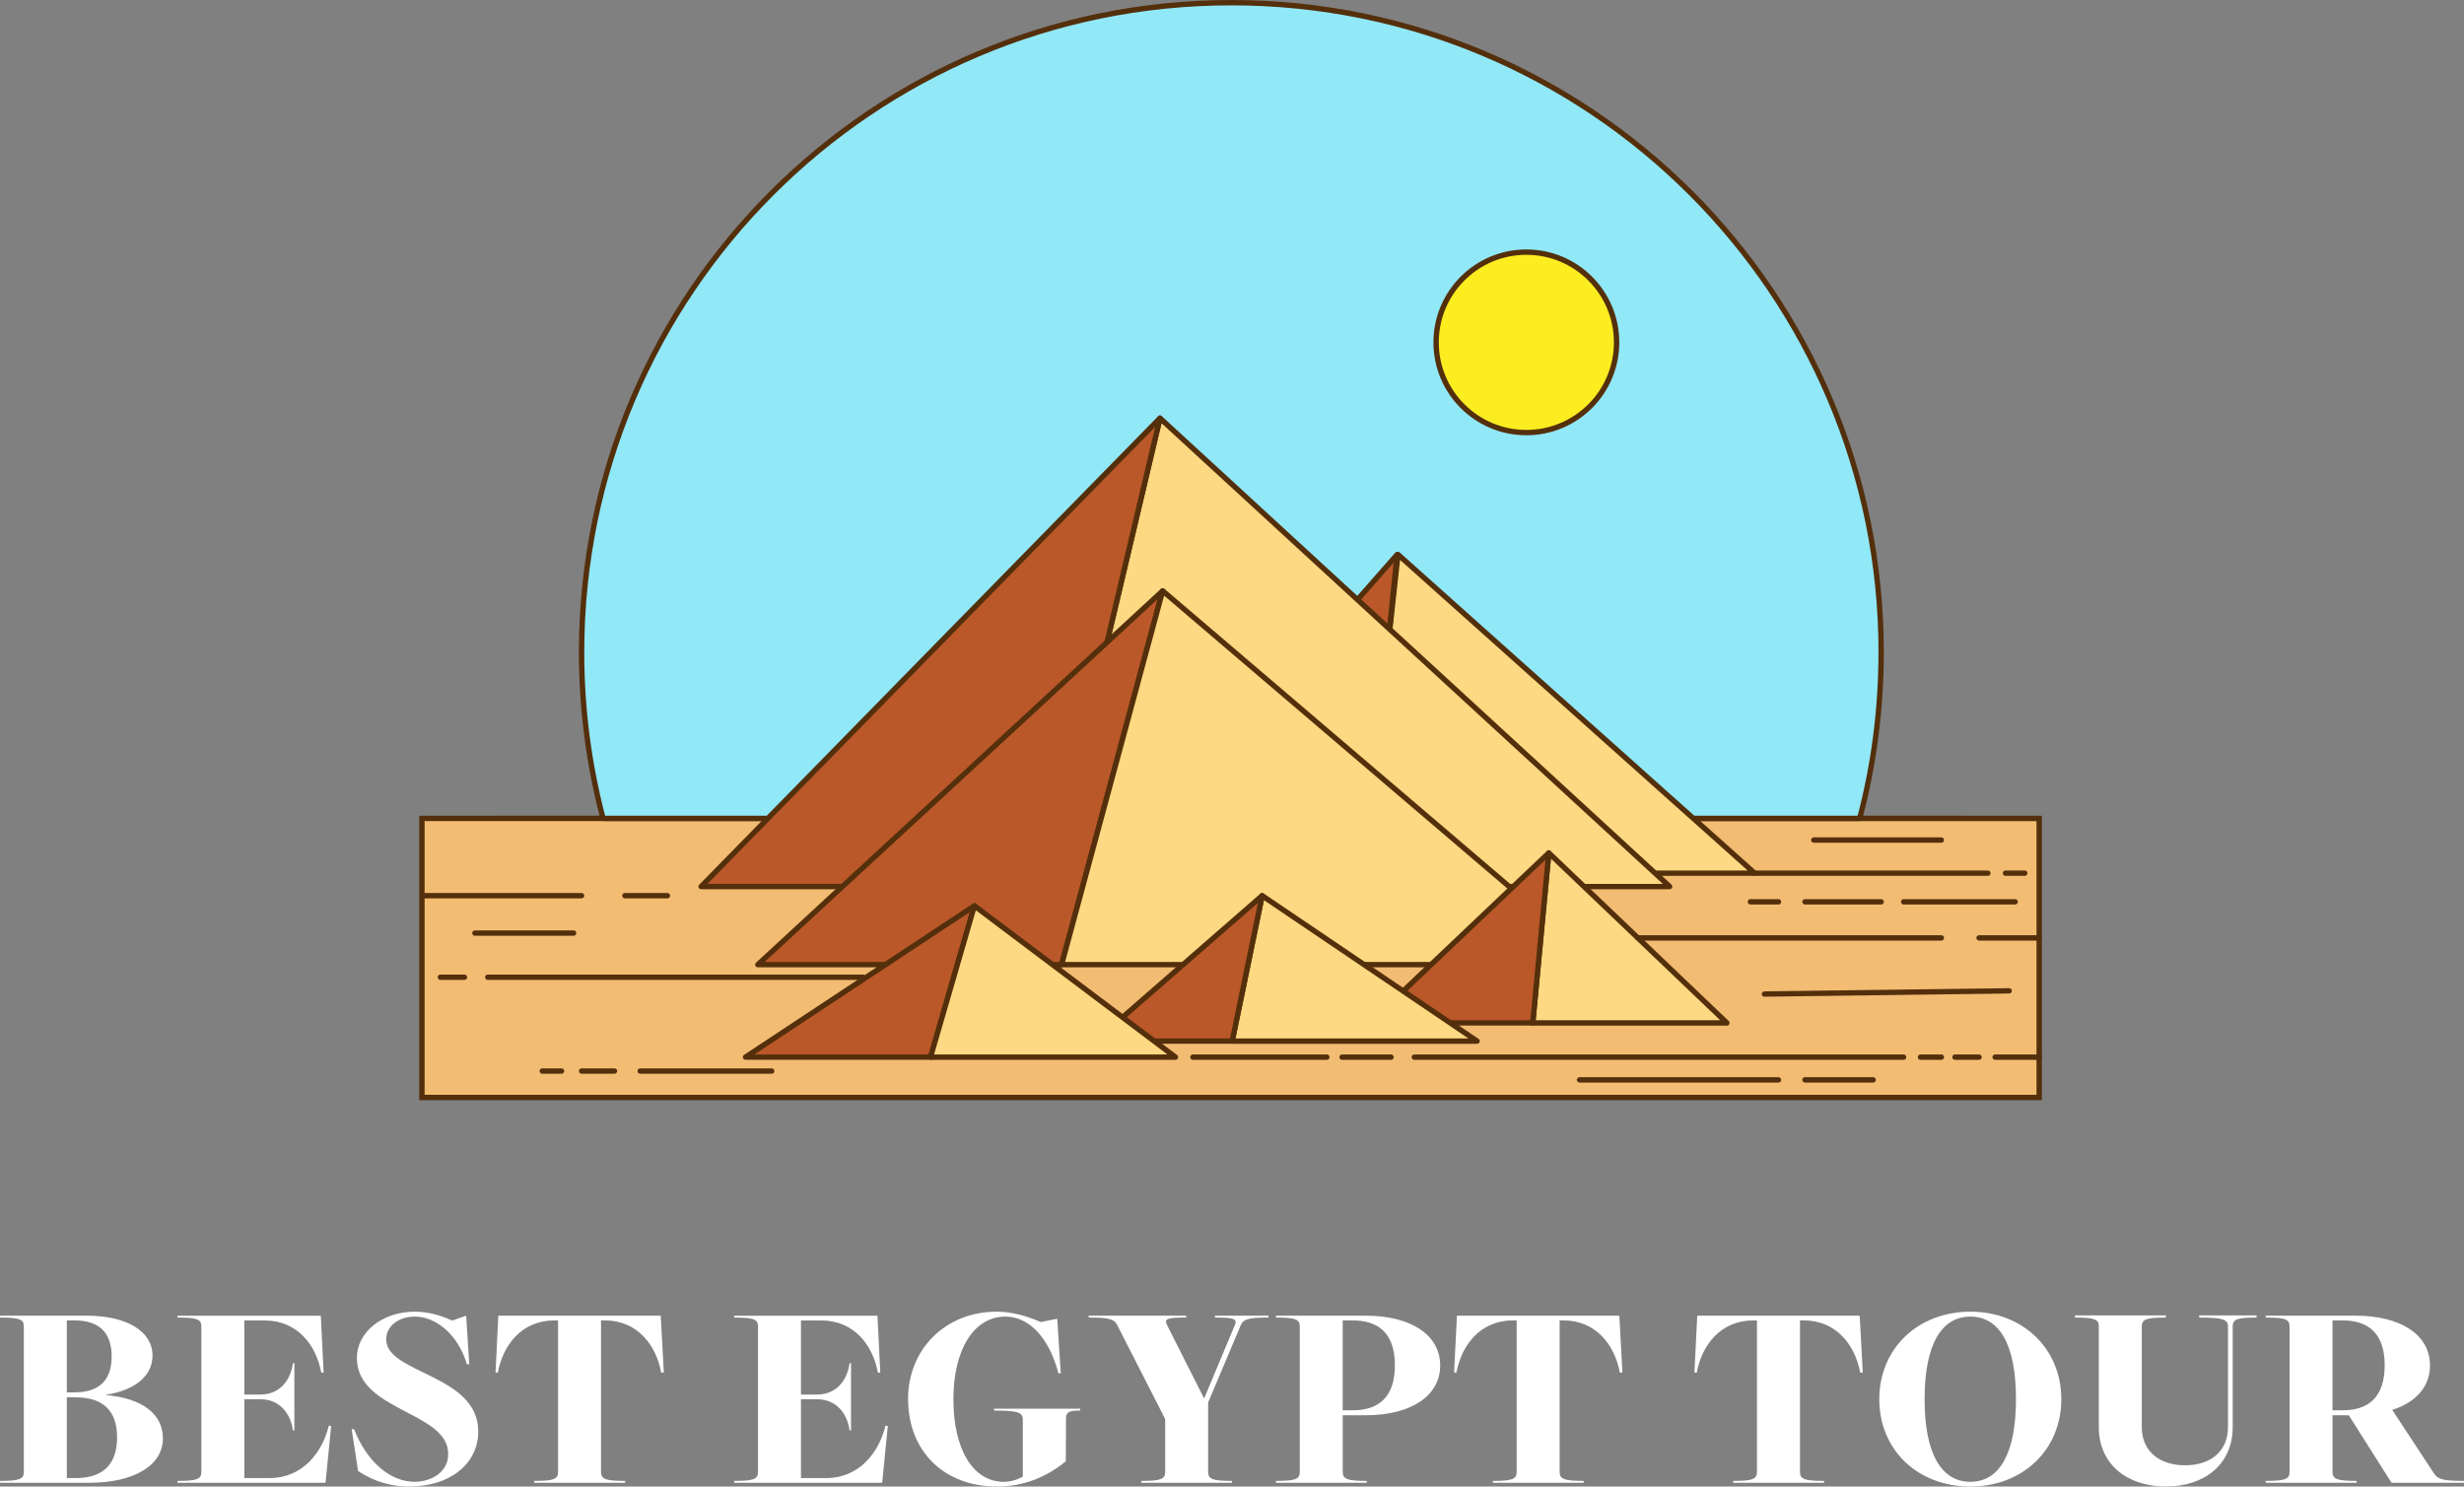
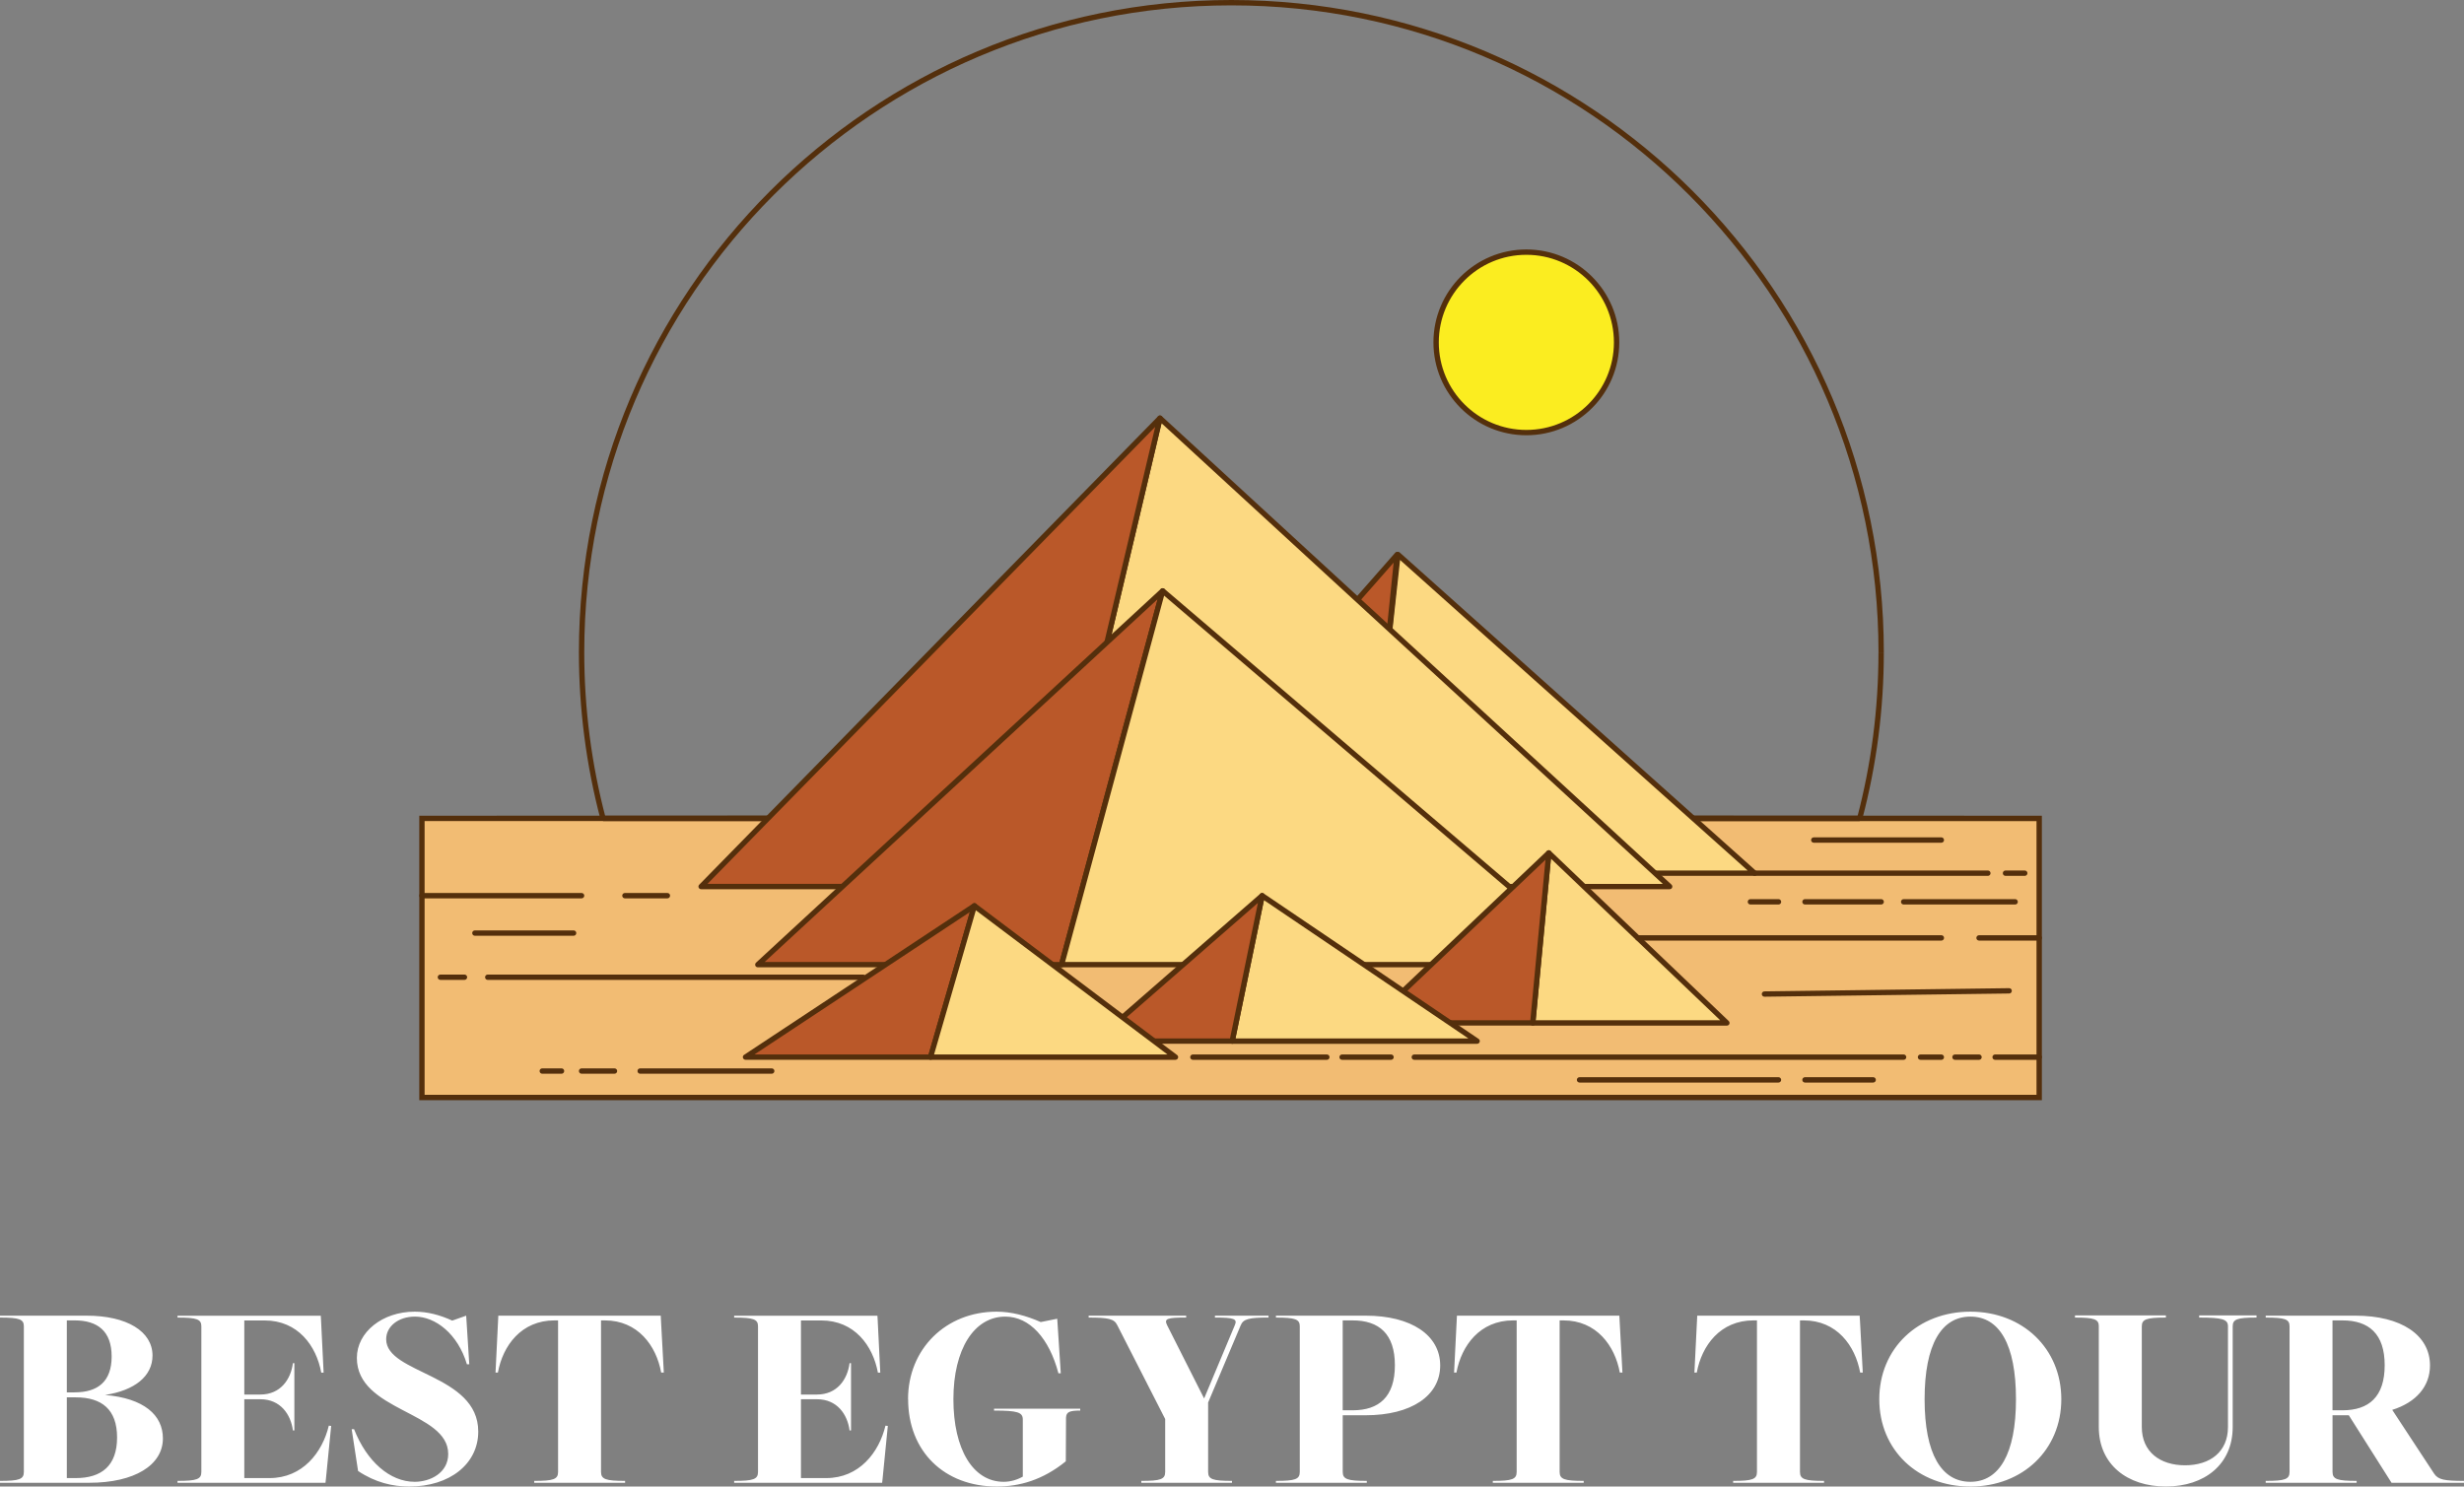
<svg xmlns="http://www.w3.org/2000/svg" id="Layer_2" data-name="Layer 2" viewBox="0 0 813.01 490.58">
  <rect x="0" y="0" width="813.01" height="490.58" fill="#808080" stroke="none" />
  <defs>
    <style>
      .cls-1 {
        fill: #fcd982;
      }

      .cls-2 {
        fill: #91e8f7;
      }

      .cls-3 {
        fill: #fbed20;
      }

      .cls-4 {
        fill: #fff;
      }

      .cls-5 {
        fill: #ba5829;
      }

      .cls-6 {
        fill: #f2bc73;
      }

      .cls-7 {
        fill: #542f0c;
      }
    </style>
  </defs>
  <g id="Layer_1-2" data-name="Layer 1">
    <g>
      <rect class="cls-6" x="139.22" y="270.08" width="533.62" height="92.12" />
      <path class="cls-7" d="M672.85,363.08H138.34v-93.88c178.46-.1,356.93-.1,535.39,0v93.88h-.89ZM140.1,361.31h531.86v-90.34H140.1v90.34" />
-       <path class="cls-2" d="M620.71,215.29C620.71,96.88,524.71.89,406.3.89s-214.4,96-214.4,214.41c0,18.94,2.46,37.3,7.08,54.79h414.65c4.61-17.49,7.08-35.85,7.08-54.79" />
      <path class="cls-7" d="M619.82,215.29c0-58.96-23.9-112.34-62.54-150.98C518.64,25.67,465.27,1.77,406.3,1.77s-112.34,23.9-150.98,62.54c-38.64,38.64-62.54,92.02-62.54,150.98,0,9.35.6,18.55,1.77,27.56,1.19,9.19,2.96,18.21,5.28,27.01l-1.71.45c-2.34-8.86-4.12-17.95-5.32-27.23-1.18-9.11-1.79-18.39-1.79-27.78,0-59.45,24.1-113.27,63.06-152.24C293.03,24.1,346.85,0,406.3,0s113.27,24.1,152.23,63.06c38.96,38.96,63.05,92.79,63.05,152.24h-1.77" />
      <rect class="cls-7" x="198.98" y="269.2" width="414.65" height="1.77" />
      <path class="cls-7" d="M612.77,269.86c2.32-8.8,4.1-17.82,5.28-27.01,1.16-9,1.76-18.2,1.76-27.55h1.77c0,9.39-.61,18.66-1.78,27.77-1.2,9.29-2.99,18.38-5.33,27.24l-1.71-.45" />
      <path class="cls-1" d="M461.27,183l117.7,105.17h-129.17l11.47-105.17Z" />
      <path class="cls-7" d="M461.9,182.38l117.66,105.14c.36.32.39.88.07,1.24-.18.2-.41.29-.66.29h-129.17c-.49,0-.89-.39-.89-.88l11.48-105.27c.05-.48.49-.83.97-.78.21.02.4.12.53.25h0ZM576.66,287.29l-114.7-102.49-11.18,102.49h125.88Z" />
      <path class="cls-5" d="M461.01,183l-92.47,105.17h81.7l10.77-105.17Z" />
      <path class="cls-7" d="M459.85,185.66l-89.36,101.63h78.95l10.4-101.63ZM367.88,287.59l92.47-105.17c.18-.21.46-.33.75-.29.48.05.84.48.79.97l-10.76,105.11c-.01.48-.4.86-.88.86h-81.7c-.21,0-.42-.07-.59-.22-.36-.32-.4-.88-.08-1.25" />
      <path class="cls-1" d="M346.21,292.58h204.7l-168.17-154.58-36.53,154.58Z" />
      <path class="cls-7" d="M347.33,291.7h201.32l-165.39-152.02-35.92,152.02ZM550.91,293.46h-204.7c-.07,0-.13,0-.2-.02-.48-.11-.77-.59-.66-1.06l36.53-154.59c.03-.14.11-.28.21-.39.33-.36.89-.38,1.25-.05l168.13,154.54c.2.16.33.41.33.69,0,.49-.4.88-.89.88" />
      <path class="cls-5" d="M231.34,292.58l151.41-154.58-36.53,154.58h-114.88Z" />
      <path class="cls-7" d="M230.75,291.92l151.36-154.54c.34-.35.9-.36,1.25-.01.23.22.3.54.24.83l-36.53,154.58c-.09.41-.46.68-.86.68h-114.88c-.49,0-.88-.39-.88-.88,0-.27.12-.5.3-.66h0ZM381.16,140.88l-147.72,150.81h112.08l35.64-150.81Z" />
      <path class="cls-5" d="M250.04,318.35l133.58-123.35-33.35,123.35h-100.23Z" />
      <path class="cls-7" d="M249.49,317.66l133.54-123.31c.36-.33.92-.3,1.25.05.21.23.28.54.2.82l-33.35,123.35c-.11.39-.46.66-.86.66h-100.23c-.49,0-.88-.39-.88-.88,0-.28.13-.53.33-.69h0ZM381.97,197.73l-129.67,119.73h97.3l32.38-119.73Z" />
      <path class="cls-1" d="M350.27,318.35h177.88l-144.53-123.35-33.35,123.35Z" />
      <path class="cls-7" d="M351.43,317.46h174.32l-141.64-120.89-32.68,120.89ZM528.15,319.23h-177.88c-.07,0-.15-.01-.23-.03-.47-.13-.75-.61-.62-1.08l33.35-123.35c.03-.12.09-.24.18-.34.32-.37.88-.41,1.25-.1l144.48,123.31c.22.16.36.42.36.71,0,.49-.4.88-.88.88" />
      <path class="cls-1" d="M511.03,281.46l-5.29,56.11h64.06l-58.77-56.11Z" />
      <path class="cls-7" d="M511.74,283.36l-5.03,53.34h60.88l-55.86-53.34ZM504.86,337.5l5.29-56.08c.01-.2.09-.4.24-.56.33-.35.89-.37,1.25-.03l58.72,56.08c.2.16.32.41.32.68,0,.49-.4.88-.88.88h-64.14c-.48-.05-.84-.48-.79-.97" />
      <path class="cls-5" d="M505.74,337.58h-53.82l59.11-56.11-5.29,56.11Z" />
      <path class="cls-7" d="M505.74,338.46h-53.82c-.49,0-.89-.39-.89-.88,0-.27.13-.52.32-.68l59.07-56.07c.35-.34.91-.32,1.25.03.19.2.27.47.23.73l-5.29,56.08c-.04.46-.43.8-.88.8h0ZM454.13,336.7h50.81l5-52.97-55.8,52.97Z" />
      <path class="cls-1" d="M487.39,343.58l-70.94-48-9.88,48h80.82Z" />
      <path class="cls-7" d="M484.5,342.7l-67.46-45.64-9.39,45.64h76.86ZM416.94,294.85l70.91,47.98c.25.16.42.44.42.76,0,.49-.4.88-.89.88h-80.82c-.06,0-.12,0-.18-.02-.48-.1-.79-.56-.69-1.04l9.87-47.95c.02-.13.07-.26.14-.38.27-.4.82-.51,1.23-.24" />
      <path class="cls-5" d="M406.57,343.58h-45.17l55.05-48-9.88,48Z" />
      <path class="cls-7" d="M406.57,344.46h-45.17c-.49,0-.89-.39-.89-.88,0-.29.14-.55.36-.71l55-47.95c.37-.32.92-.28,1.24.08.19.21.25.5.2.76l-9.88,48c-.08.42-.45.71-.86.71h0ZM363.75,342.7h42.1l9.21-44.73-51.31,44.73Z" />
      <path class="cls-5" d="M245.98,348.88l75.52-49.94-14.46,49.94h-61.06Z" />
      <path class="cls-7" d="M245.54,348.1l75.48-49.91c.41-.27.96-.16,1.23.25.16.24.18.53.1.78l-14.46,49.89c-.11.38-.46.63-.84.63h-61.06c-.49,0-.89-.39-.89-.88,0-.33.18-.62.45-.77h0ZM320,301l-71.07,46.99h57.46l13.62-46.99Z" />
      <path class="cls-1" d="M307.04,348.88h80.82l-66.35-49.94-14.47,49.94Z" />
      <path class="cls-7" d="M308.21,347.99h77l-63.22-47.58-13.79,47.58ZM387.86,349.76h-80.82c-.08,0-.16-.01-.24-.04-.47-.13-.74-.62-.6-1.09l14.46-49.93c.03-.11.07-.2.14-.3.29-.39.84-.47,1.23-.18l66.29,49.9c.25.16.42.43.42.75,0,.49-.4.88-.89.88" />
      <path class="cls-3" d="M533.4,112.98c0,16.45-13.33,29.78-29.78,29.78s-29.78-13.34-29.78-29.78,13.33-29.78,29.78-29.78,29.78,13.33,29.78,29.78" />
      <path class="cls-7" d="M534.29,112.98c0,8.47-3.43,16.14-8.98,21.68-5.55,5.55-13.22,8.98-21.68,8.98s-16.13-3.43-21.68-8.98c-5.55-5.55-8.98-13.21-8.98-21.68s3.43-16.13,8.98-21.68c5.55-5.55,13.21-8.98,21.68-8.98s16.13,3.43,21.68,8.98c5.55,5.55,8.98,13.21,8.98,21.68h0ZM524.06,133.42c5.23-5.23,8.46-12.45,8.46-20.43s-3.24-15.2-8.46-20.43c-5.23-5.23-12.45-8.47-20.43-8.47s-15.2,3.23-20.43,8.47c-5.23,5.23-8.46,12.45-8.46,20.43s3.23,15.21,8.46,20.43c5.23,5.23,12.45,8.46,20.43,8.46s15.2-3.23,20.43-8.46" />
      <path class="cls-7" d="M139.22,296.47c-.49,0-.88-.4-.88-.89s.39-.88.88-.88h52.67c.49,0,.89.39.89.88s-.4.89-.89.89h-52.67" />
      <path class="cls-7" d="M206.19,296.47c-.49,0-.88-.4-.88-.89s.39-.88.88-.88h14.03c.49,0,.88.39.88.88s-.39.89-.88.89h-14.03" />
      <path class="cls-7" d="M160.93,323.38c-.49,0-.88-.4-.88-.88s.39-.88.88-.88h123.88c.49,0,.89.39.89.88s-.39.88-.89.88h-123.88" />
      <path class="cls-7" d="M145.31,323.38c-.49,0-.89-.4-.89-.88s.4-.88.89-.88h7.94c.49,0,.89.39.89.88s-.4.88-.89.88h-7.94" />
      <path class="cls-7" d="M156.7,308.82c-.49,0-.89-.4-.89-.89s.39-.88.89-.88h32.56c.49,0,.89.39.89.88s-.4.89-.89.89h-32.56" />
      <path class="cls-7" d="M254.63,352.58c.49,0,.89.39.89.88s-.4.89-.89.89h-43.41c-.49,0-.88-.4-.88-.89s.39-.88.88-.88h43.41" />
      <path class="cls-7" d="M202.75,352.58c.49,0,.89.39.89.88s-.4.89-.89.89h-10.85c-.49,0-.89-.4-.89-.89s.4-.88.89-.88h10.85" />
      <path class="cls-7" d="M185.28,352.58c.49,0,.88.39.88.88s-.39.89-.88.89h-6.36c-.49,0-.88-.4-.88-.89s.39-.88.88-.88h6.36" />
      <path class="cls-7" d="M393.6,349.76c-.49,0-.89-.39-.89-.88s.4-.89.89-.89h44.2c.49,0,.89.4.89.89s-.4.88-.89.88h-44.2" />
      <path class="cls-7" d="M442.83,349.76c-.49,0-.89-.39-.89-.88s.4-.89.89-.89h16.15c.49,0,.89.4.89.89s-.4.88-.89.88h-16.15" />
      <path class="cls-7" d="M466.65,349.76c-.49,0-.88-.39-.88-.88s.39-.89.88-.89h161.46c.49,0,.88.4.88.89s-.39.88-.88.88h-161.46" />
      <path class="cls-7" d="M633.68,349.76c-.49,0-.89-.39-.89-.88s.4-.89.89-.89h6.88c.49,0,.88.4.88.89s-.39.88-.88.88h-6.88" />
      <path class="cls-7" d="M645.06,349.76c-.49,0-.89-.39-.89-.88s.39-.89.89-.89h7.94c.49,0,.88.4.88.89s-.4.88-.88.88h-7.94" />
      <path class="cls-7" d="M658.29,349.76c-.49,0-.88-.39-.88-.88s.4-.89.88-.89h14.55c.49,0,.89.4.89.89s-.4.88-.89.88h-14.55" />
      <path class="cls-7" d="M521.18,357.26c-.49,0-.89-.39-.89-.88s.4-.89.89-.89h65.64c.49,0,.88.4.88.89s-.4.88-.88.88h-65.64" />
      <path class="cls-7" d="M595.56,357.26c-.49,0-.88-.39-.88-.88s.39-.89.88-.89h22.5c.49,0,.89.4.89.89s-.4.88-.89.88h-22.5" />
      <path class="cls-7" d="M540.42,310.41c-.49,0-.89-.4-.89-.88s.4-.89.89-.89h100.14c.49,0,.89.4.89.89s-.4.88-.89.88h-100.14" />
      <path class="cls-7" d="M653,310.41c-.49,0-.89-.4-.89-.88s.4-.89.89-.89h19.85c.49,0,.88.4.88.89s-.39.88-.88.88h-19.85" />
      <path class="cls-7" d="M578.97,289.05c-.49,0-.89-.39-.89-.88s.4-.89.89-.89h76.94c.49,0,.88.4.88.89s-.4.88-.88.88h-76.94" />
      <path class="cls-7" d="M661.73,289.05c-.49,0-.89-.39-.89-.88s.4-.89.89-.89h6.35c.49,0,.88.4.88.89s-.4.88-.88.88h-6.35" />
      <path class="cls-7" d="M595.56,298.5c-.49,0-.88-.39-.88-.88s.39-.89.88-.89h25.15c.49,0,.88.4.88.89s-.4.88-.88.88h-25.15" />
      <path class="cls-7" d="M628.12,298.5c-.49,0-.88-.39-.88-.88s.4-.89.88-.89h36.79c.49,0,.88.4.88.89s-.4.88-.88.88h-36.79" />
      <path class="cls-7" d="M586.82,296.73c.49,0,.89.4.89.89s-.4.88-.89.88h-9.26c-.49,0-.89-.39-.89-.88s.39-.89.89-.89h9.26" />
      <path class="cls-7" d="M598.47,278.11c-.49,0-.89-.39-.89-.88s.39-.89.89-.89h42.08c.49,0,.89.4.89.89s-.39.88-.89.88h-42.08" />
      <path class="cls-7" d="M582.2,328.93c-.49,0-.89-.39-.89-.87,0-.49.39-.89.88-.89l80.73-1.06c.48,0,.89.39.89.87,0,.49-.38.89-.87.89l-80.73,1.06" />
      <path class="cls-4" d="M28.59,434.2H0v.62c6.38,0,7.87.55,7.87,2.88v48.05c0,2.42-1.48,2.97-7.87,2.97v.62h29.44c14.96,0,24.31-5.84,24.31-14.64,0-7.71-6.24-13.24-19.09-14.34,9.83-1.49,15.66-6.23,15.66-13.01,0-7.94-8.41-13.16-21.73-13.16h0ZM24.61,459.51h-2.56v-23.76h2.56c7.64,0,12.23,3.59,12.23,11.91s-4.6,11.84-12.23,11.84h0ZM25,487.79h-2.95v-26.64h2.95c8.57,0,13.63,3.98,13.63,13.24s-5.05,13.4-13.63,13.4h0ZM58.57,434.2v.62c6.38,0,7.87.55,7.87,2.88v48.05c0,2.42-1.48,2.97-7.87,2.97v.62h48.83l.16-1.48,1.71-17.29-.78-.07c-2.1,8.8-8.64,17.29-19.55,17.29h-8.33v-26.02h5.29c6.62,0,10.05,4.99,10.75,10.29h.48v-22.2h-.48c-.69,5.38-4.12,10.36-10.75,10.36h-5.29v-24.45h6.7c10.98,0,17.06,8.33,18.69,17.22h.78l-.85-17.3-.09-1.47h-47.28ZM118.15,485.45c5.69,3.82,11.45,5.13,16.9,5.13,13.33,0,22.75-7.47,22.75-18.14,0-19-30.38-19-30.38-30.46,0-4.28,4.05-7.48,9.5-7.48,6.79,0,14.18,5.76,17.14,15.73h.78l-1.02-16.04-4.6,1.63c-4.05-1.86-8.17-2.95-12.38-2.95-10.68,0-19.09,6.77-19.09,15.26,0,17.68,30.14,17.61,30.14,31.7,0,6.31-6,9.19-11.05,9.19-8.19,0-15.82-6.7-20.01-17.36h-.79l2.11,13.79ZM218.09,435.67l-.07-1.47h-53.6l-.07,1.47-.85,17.3h.78c1.63-8.89,7.71-17.22,18.69-17.22h1.17v50c0,2.42-1.48,2.97-7.87,2.97v.62h29.98v-.62c-6.38,0-7.94-.55-7.94-2.97v-50h1.24c10.91,0,16.99,8.33,18.61,17.22h.87l-.94-17.3ZM242.24,434.2v.62c6.38,0,7.87.55,7.87,2.88v48.05c0,2.42-1.48,2.97-7.87,2.97v.62h48.83l.16-1.48,1.71-17.29-.78-.07c-2.1,8.8-8.64,17.29-19.55,17.29h-8.33v-26.02h5.29c6.63,0,10.06,4.99,10.75,10.29h.48v-22.2h-.48c-.69,5.38-4.12,10.36-10.75,10.36h-5.29v-24.45h6.7c10.98,0,17.04,8.33,18.69,17.22h.78l-.85-17.3-.09-1.47h-47.27ZM299.64,461.76c0,17.15,11.85,28.82,29.28,28.82,7.33,0,15.11-2.09,22.75-8.33l.07-14.41c.09-1.87,1.16-2.33,4.68-2.33v-.62h-28.43v.62c7.71,0,9.49.55,9.49,2.95v18.85c-1.94,1.09-4.12,1.71-6.31,1.71-10.13,0-16.59-10.75-16.59-27.26s6.84-27.26,17.13-27.26c8.03,0,14.48,7.17,17.52,18.7h.78l-1.17-18-5.45,1.1c-4.76-2.1-9.66-3.43-14.57-3.43-16.74,0-29.21,12.3-29.21,28.89h0ZM359.22,434.82c6.4,0,8.41.39,9.42,2.49l15.82,30.99v17.45c0,2.42-1.48,2.97-7.87,2.97v.62h29.91v-.62c-6.4,0-7.87-.55-7.87-2.97v-22.9l10.75-25.48c.85-2.1,2.79-2.56,9.18-2.56v-.62h-17.68v.62c6.4,0,7.48.46,6.54,2.56l-10.11,24.15-12.23-24.22c-1.01-2.1-.07-2.49,6.31-2.49v-.62h-32.18v.62ZM450.59,434.2h-29.59v.62c6.38,0,7.87.55,7.87,2.88v48.05c0,2.42-1.48,2.97-7.87,2.97v.62h29.98v-.62c-6.38,0-7.94-.55-7.94-2.97v-18.69h7.55c15.12,0,24.61-6.47,24.61-16.44s-9.5-16.43-24.61-16.43h0ZM460.25,450.55c0,10.43-5.23,14.87-13.95,14.87h-3.27v-29.67h3.27c8.72,0,13.95,4.44,13.95,14.8h0ZM534.4,435.67l-.09-1.47h-53.59l-.07,1.47-.87,17.3h.78c1.65-8.89,7.73-17.22,18.7-17.22h1.17v50c0,2.42-1.48,2.97-7.87,2.97v.62h29.99v-.62c-6.38,0-7.94-.55-7.94-2.97v-50h1.24c10.91,0,16.99,8.33,18.62,17.22h.86l-.94-17.3ZM613.69,435.67l-.09-1.47h-53.59l-.07,1.47-.86,17.3h.78c1.64-8.89,7.72-17.22,18.7-17.22h1.16v50c0,2.42-1.48,2.97-7.86,2.97v.62h29.99v-.62c-6.39,0-7.94-.55-7.94-2.97v-50h1.24c10.91,0,16.99,8.33,18.62,17.22h.86l-.93-17.3ZM650.15,490.58c17.29,0,29.99-12.15,29.99-28.82s-12.7-28.89-29.99-28.89-30.07,12.14-30.07,28.89,12.69,28.82,30.07,28.82h0ZM650.15,489.02c-9.51,0-15.12-9.11-15.12-27.26s5.61-27.26,15.12-27.26,15.03,9.12,15.03,27.26-5.61,27.26-15.03,27.26h0ZM692.51,437.7v33.25c0,12.3,9.35,19.62,22.13,19.62s22.05-7.32,22.05-19.62v-33.25c0-2.34,1.47-2.88,7.87-2.88v-.71h-18.93v.71c7.64,0,9.5.55,9.5,2.88v33.25c0,8.18-5.91,12.62-14.16,12.62s-14.27-4.44-14.27-12.62v-33.25c0-2.34,1.55-2.88,7.95-2.88v-.71h-30v.71c6.4,0,7.87.55,7.87,2.88h0ZM777.19,434.2h-29.61v.62c6.4,0,7.87.55,7.87,2.88v48.05c0,2.42-1.47,2.97-7.87,2.97v.62h30v-.62c-6.4,0-7.95-.55-7.95-2.97v-18.69h5.37l14.1,22.28h23.9v-.62c-6.38,0-8.49-.39-9.81-2.34l-13.86-21.1c7.94-2.49,12.46-7.8,12.46-14.66,0-10.04-9.51-16.43-24.61-16.43h0ZM786.84,450.55c0,10.43-5.22,14.87-13.95,14.87h-3.27v-29.67h3.27c8.73,0,13.95,4.44,13.95,14.8h0Z" />
    </g>
  </g>
</svg>